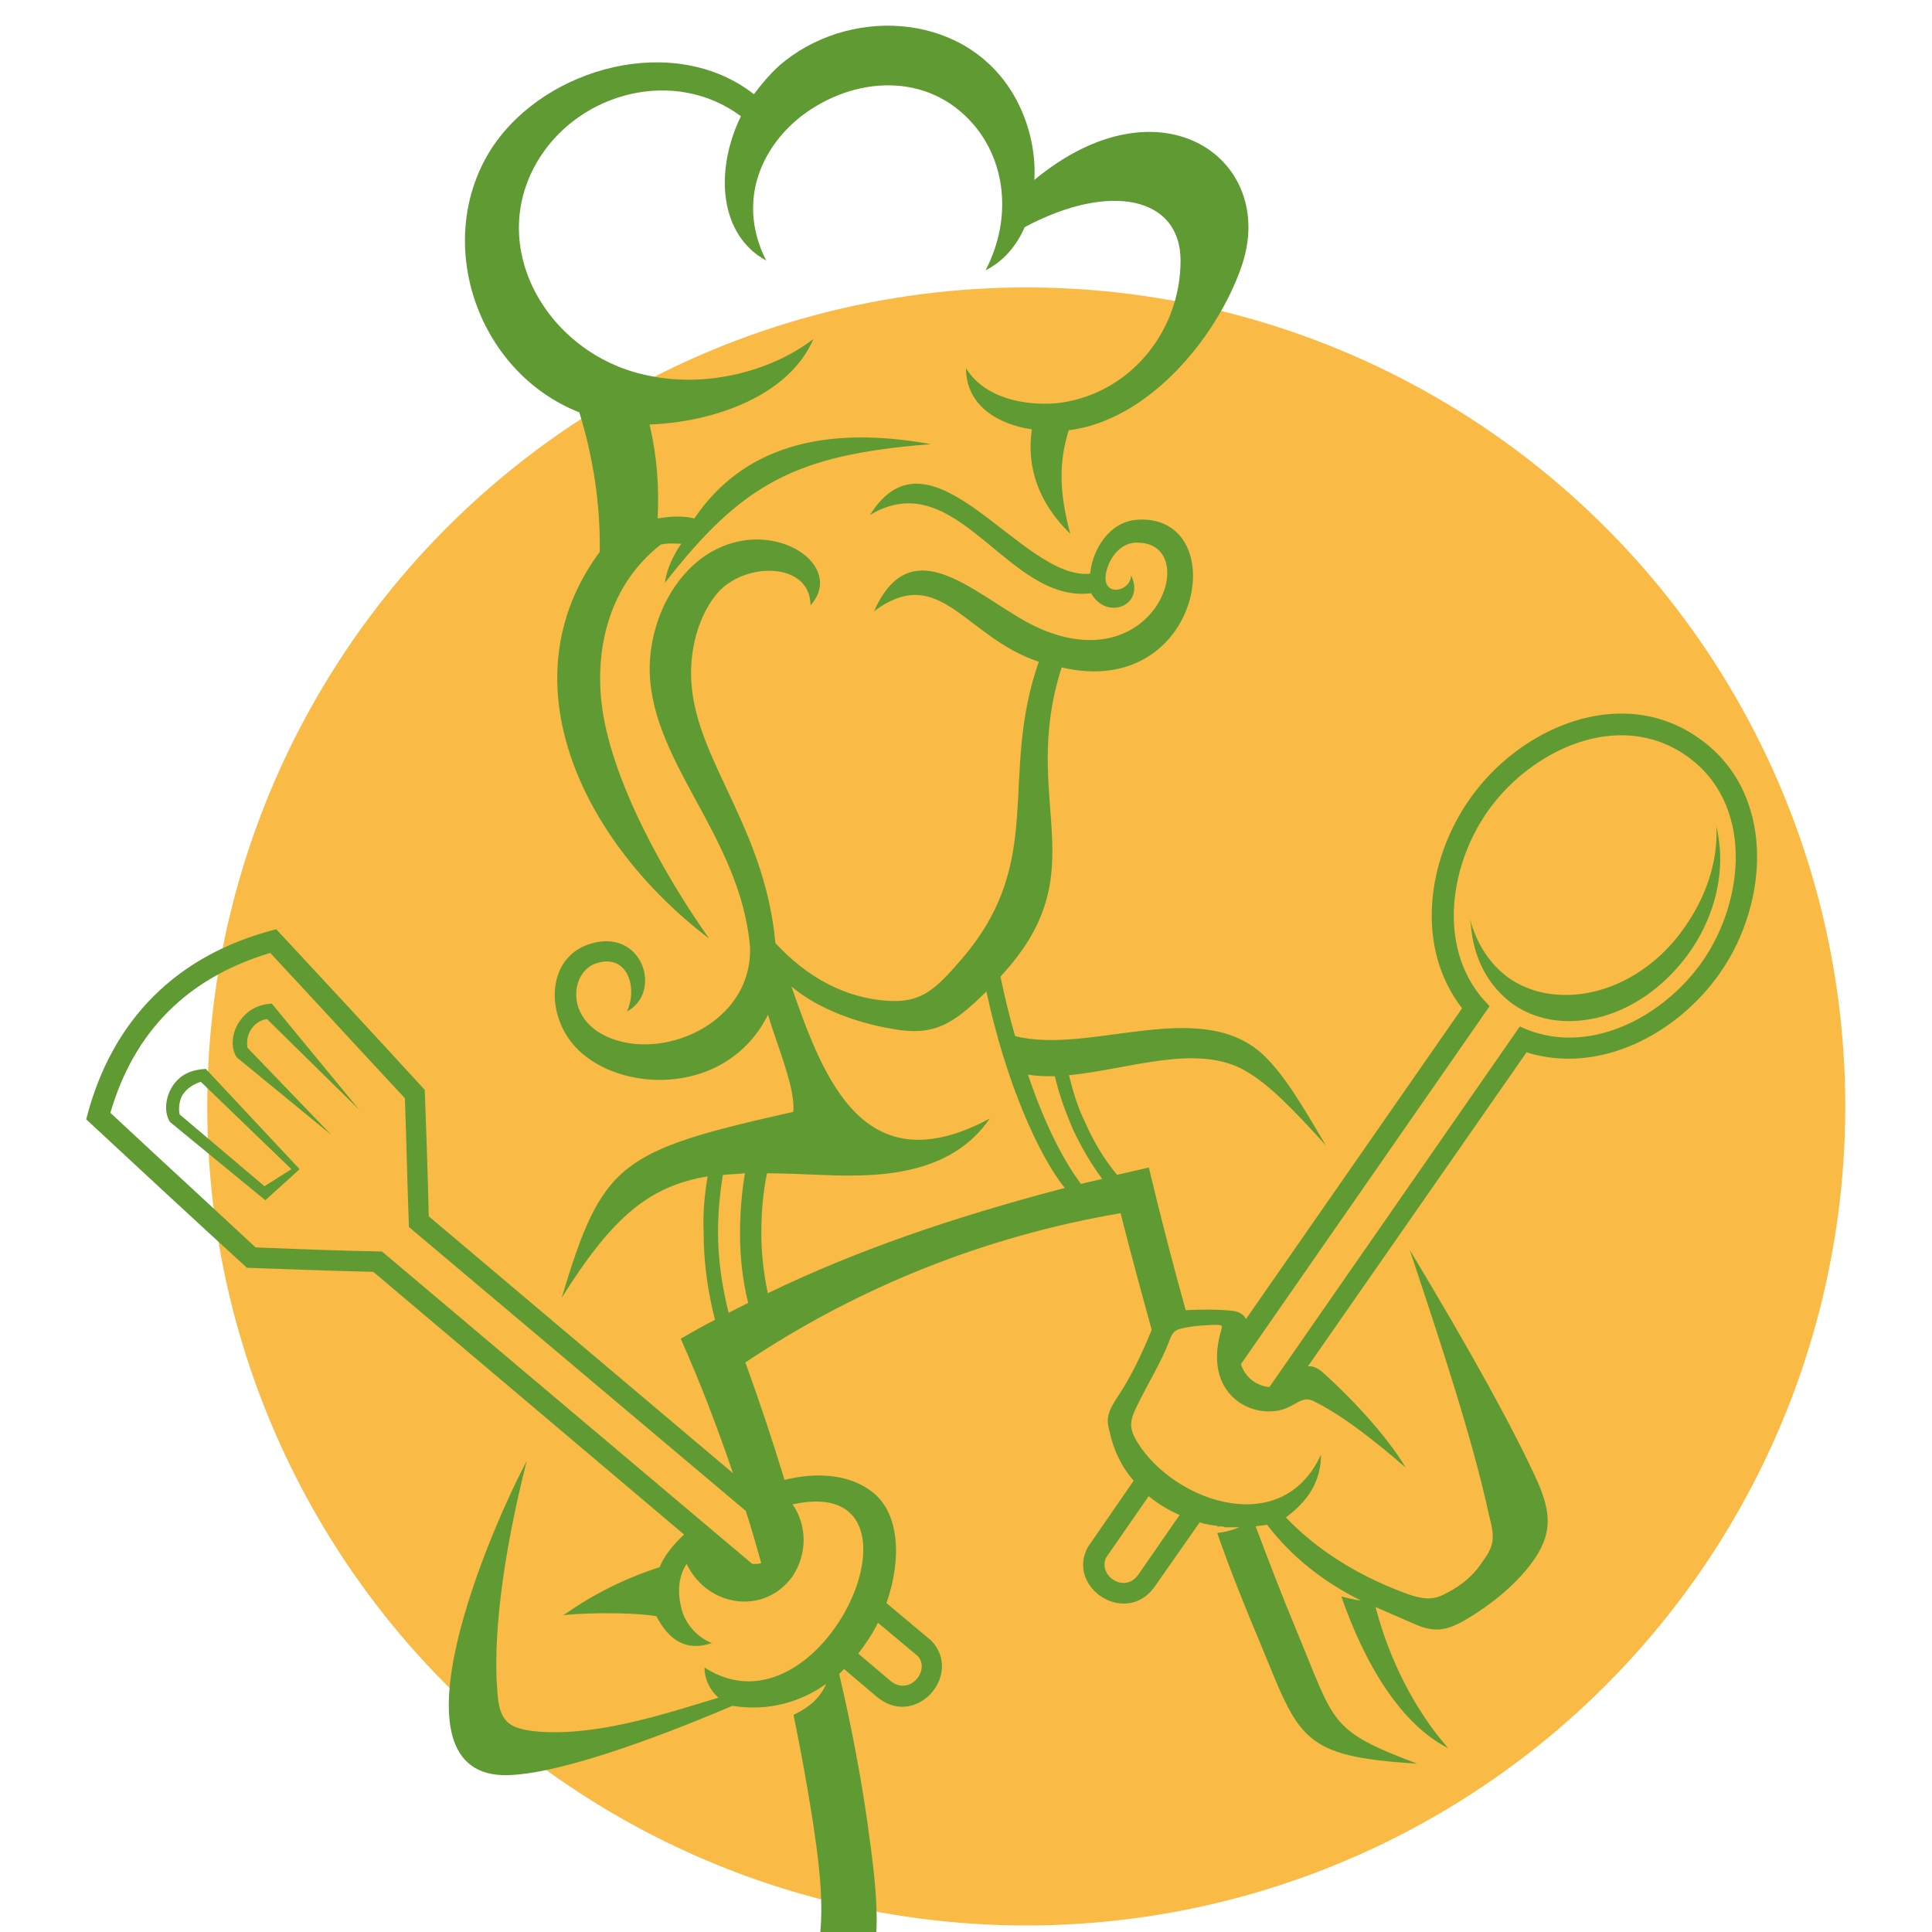
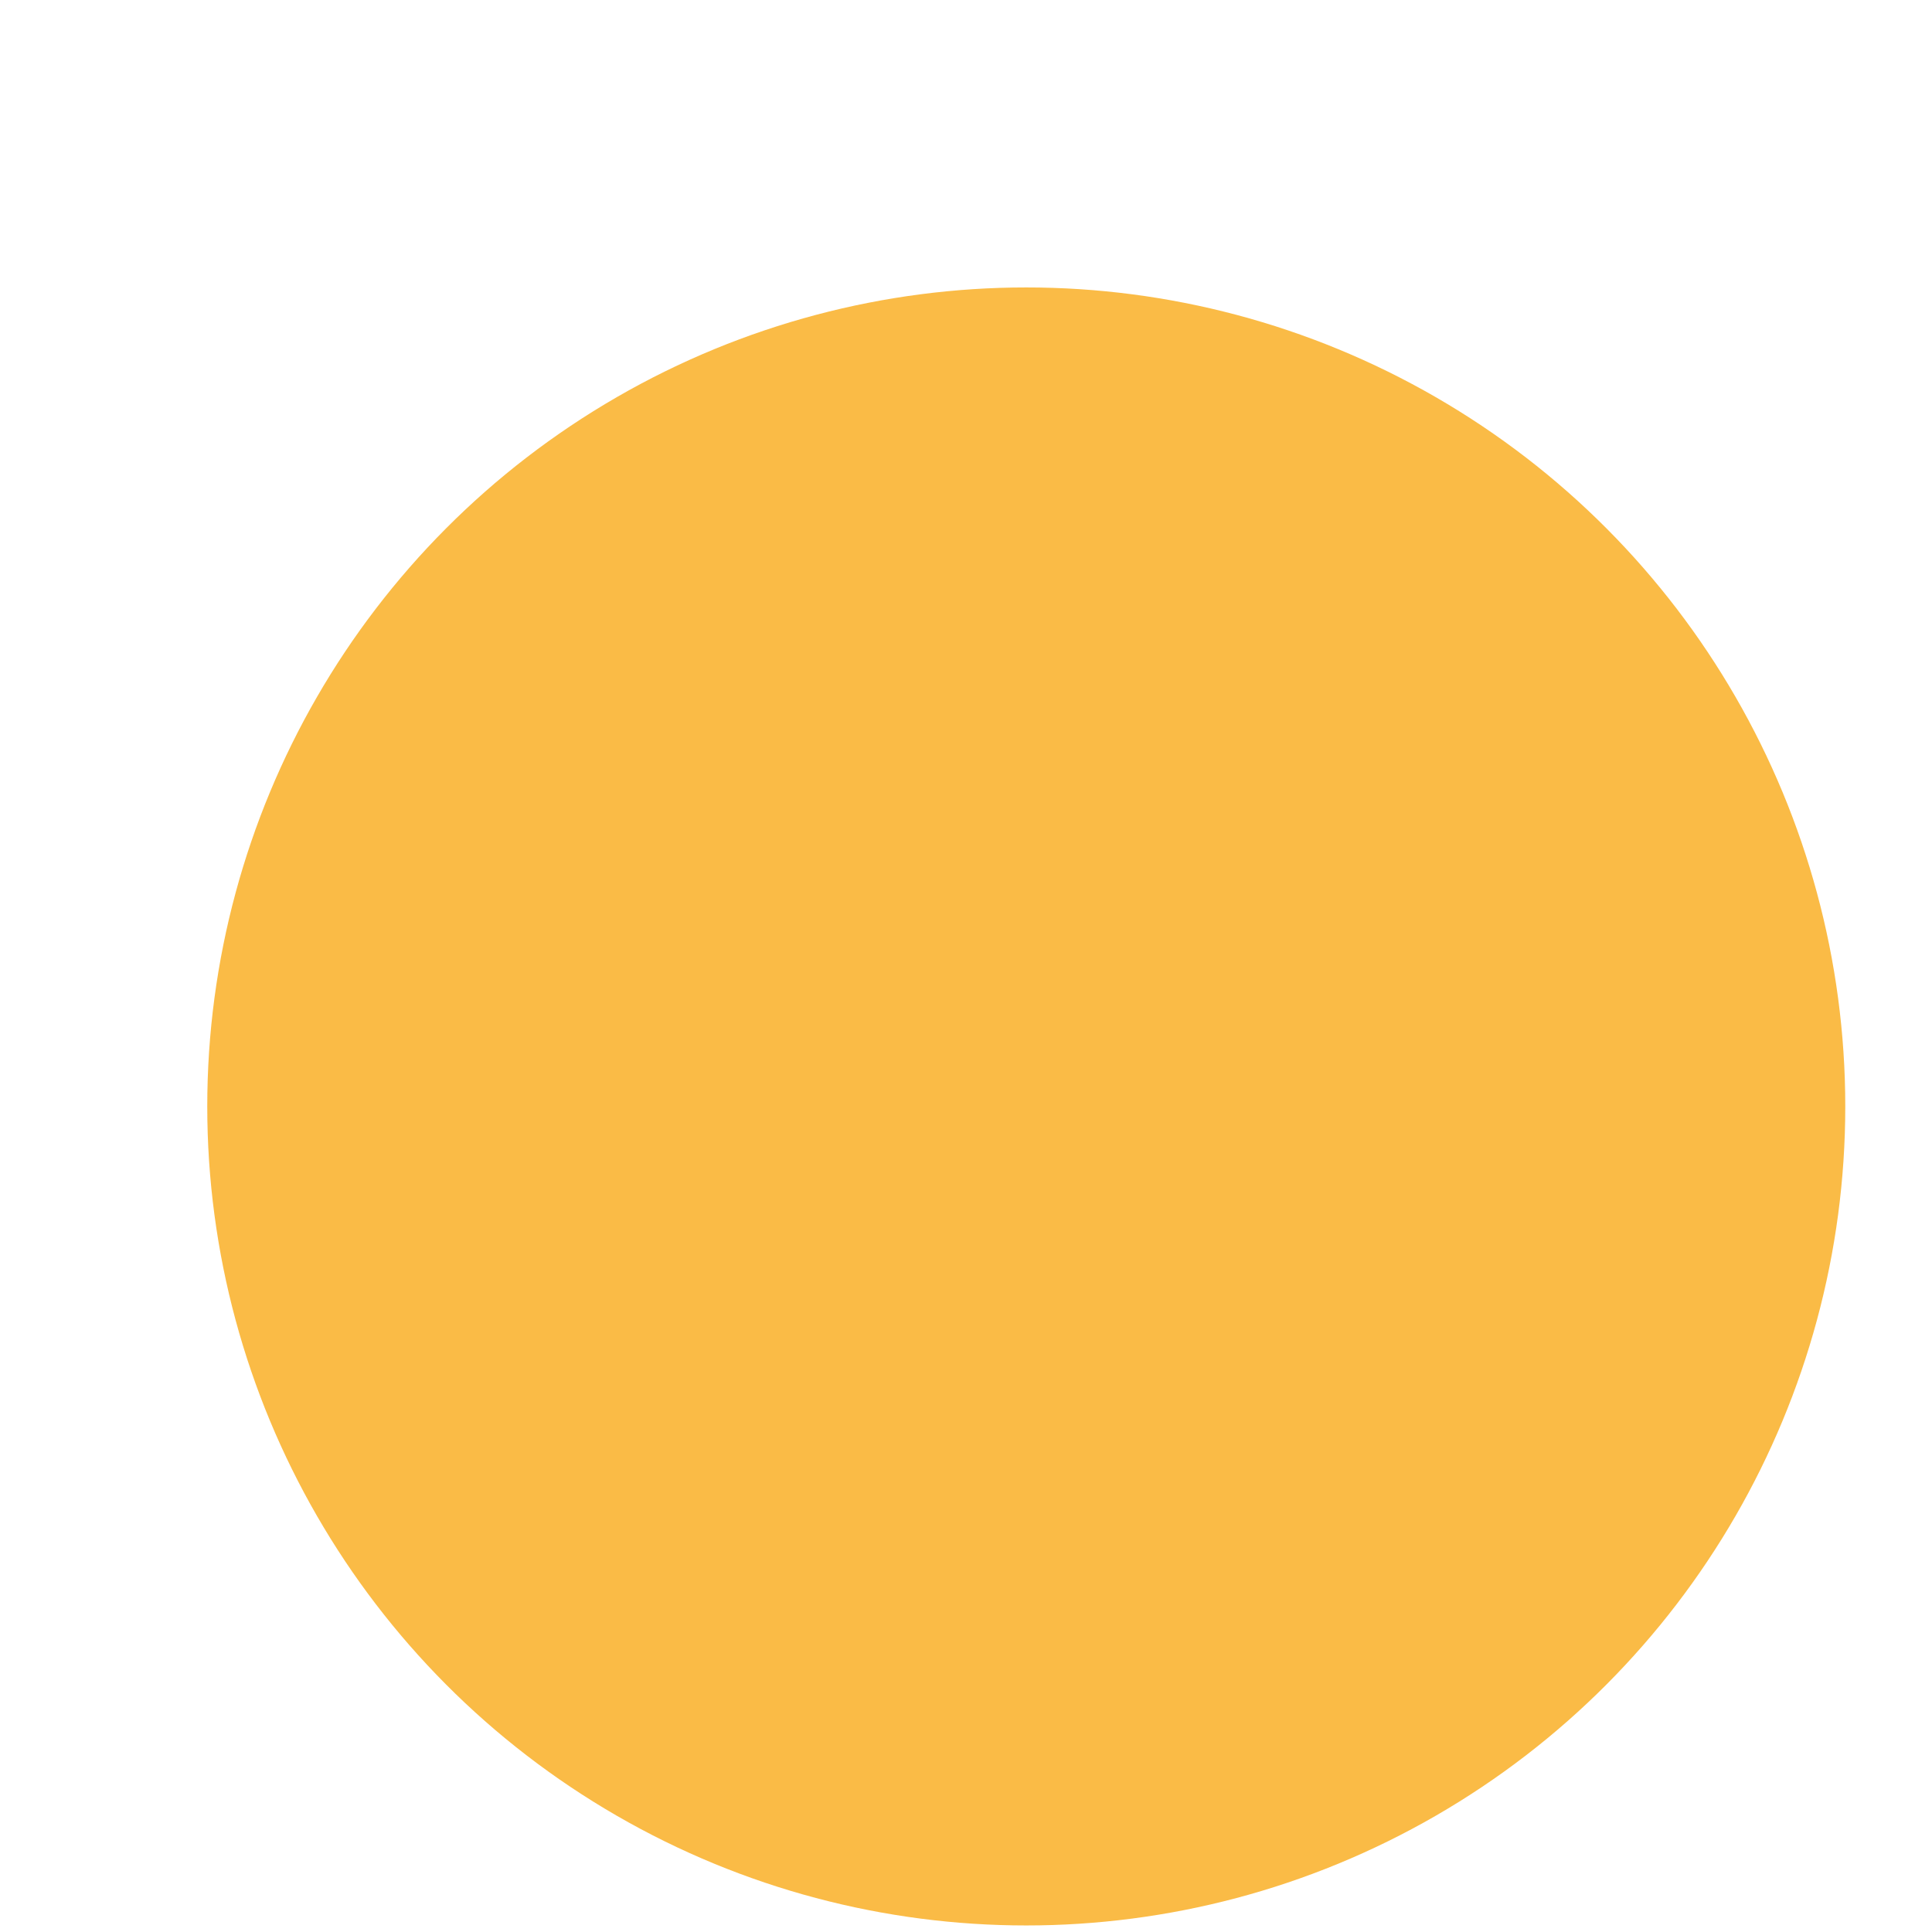
<svg xmlns="http://www.w3.org/2000/svg" version="1.1" id="Calque_1" x="0px" y="0px" width="36px" height="36px" viewBox="0 0 36 36" enable-background="new 0 0 36 36" xml:space="preserve">
  <circle opacity="0.8" fill="#F8AA18" enable-background="new    " cx="19.123" cy="20.617" r="15.261" />
  <g>
-     <path fill="#609A33" d="M23.488,30.632c-0.289-0.685-0.563-1.368-0.807-2.067c0.135-0.016,0.273-0.047,0.41-0.107l0,0h-0.045l0,0   h-0.016h-0.016H23h-0.016l0,0l0,0h-0.016l0,0l0,0h-0.014l0,0h-0.016l0,0h-0.016l0,0l0,0h-0.016l0,0h-0.016l0,0h-0.014l0,0h-0.016   h-0.016l0,0h-0.014l0,0h-0.018l0,0l0,0l-0.016-0.014l0,0l0,0h-0.014l0,0h-0.031l0,0h-0.014l0,0l0,0h-0.016l0,0h-0.016l0,0h-0.016   h-0.014l0,0v-0.017h-0.016l0,0l0,0h-0.014l0,0h-0.018l0,0c-0.092-0.015-0.182-0.029-0.273-0.06l-0.818,1.169   c-0.533,0.806-1.688,0.046-1.262-0.714l0.85-1.231c-0.227-0.258-0.379-0.577-0.455-0.941c-0.061-0.228-0.031-0.35,0.197-0.685   c0.197-0.304,0.396-0.698,0.594-1.186c-0.197-0.713-0.396-1.444-0.58-2.173c-2.507,0.427-4.878,1.369-6.991,2.781   c0.274,0.761,0.517,1.489,0.729,2.189c0.608-0.152,1.216-0.106,1.642,0.229c0.501,0.395,0.546,1.246,0.257,2.066l0.836,0.7   c0.608,0.637-0.304,1.671-1.033,1.031l-0.592-0.501c-0.031,0.03-0.061,0.063-0.091,0.092c0.228,0.974,0.396,1.87,0.517,2.706   c0.44,3.085,0.258,3.327-2.584,5.897c1.748-2.796,1.945-3.419,1.581-5.819c-0.106-0.687-0.228-1.354-0.365-2.023   c0.35-0.166,0.517-0.363,0.608-0.577l0,0c-0.471,0.334-1.064,0.517-1.748,0.409c-0.928,0.396-3.071,1.262-4.181,1.291   c-2.371,0.063-0.273-4.694,0.349-5.851c-0.486,1.916-0.623,3.376-0.547,4.286c0.031,0.548,0.197,0.685,0.668,0.745   c1.125,0.121,2.447-0.319,3.451-0.623c-0.167-0.151-0.259-0.35-0.259-0.563c2.219,1.444,4.454-3.662,1.642-3.039   c0.273,0.396,0.273,0.927,0,1.337c-0.501,0.714-1.565,0.608-1.976-0.228c-0.167,0.257-0.167,0.563-0.091,0.852   c0.076,0.272,0.289,0.517,0.562,0.623c-0.486,0.166-0.806-0.063-1.034-0.501c-0.563-0.092-1.581-0.047-1.732-0.017   c0.577-0.41,1.185-0.7,1.793-0.896c0.075-0.197,0.243-0.411,0.456-0.608l-5.791-4.895c0,0-0.774-0.017-2.356-0.076   c0,0-1.002-0.912-2.994-2.766c0.471-1.855,1.687-3.071,3.541-3.542c1.854,1.991,2.767,2.993,2.767,2.993   c0.06,1.582,0.075,2.356,0.075,2.356l5.669,4.787c-0.29-0.851-0.609-1.687-0.974-2.507c0.213-0.121,0.426-0.244,0.639-0.351   c-0.137-0.531-0.212-1.077-0.212-1.626c-0.016-0.348,0.015-0.697,0.075-1.047c-1.094,0.182-1.778,0.76-2.721,2.264   c0.76-2.523,1.064-2.736,4.316-3.466c0.046-0.425-0.288-1.2-0.471-1.809c-0.805,1.611-2.979,1.458-3.693,0.472   c-0.44-0.594-0.396-1.551,0.379-1.794c0.988-0.304,1.353,0.912,0.685,1.261c0.212-0.457,0-1.094-0.578-0.896   c-0.41,0.137-0.562,0.836,0,1.246c0.973,0.684,2.918-0.016,2.873-1.55c-0.182-2.113-1.93-3.497-1.869-5.29   c0.046-0.957,0.562-1.793,1.247-2.127c1.124-0.562,2.401,0.318,1.748,1.049c0-0.82-1.246-0.82-1.748-0.212   c-0.274,0.334-0.441,0.805-0.472,1.307c-0.106,1.626,1.354,2.872,1.566,5.198c0.577,0.624,1.307,1.049,2.173,1.079   c0.562,0.016,0.82-0.227,1.292-0.774c1.598-1.854,0.684-3.374,1.443-5.547c-1.382-0.457-1.838-1.854-3.07-0.942   c0.745-1.672,2.037-0.122,3.117,0.334c2.174,0.926,2.994-1.611,1.793-1.611c-0.273-0.015-0.502,0.229-0.576,0.517   c-0.139,0.517,0.455,0.411,0.455,0.092c0.273,0.562-0.455,0.851-0.744,0.333c-1.567,0.198-2.495-2.432-4.121-1.458   c1.14-1.825,2.828,1.23,4.103,1.093c0.047-0.47,0.365-0.957,0.854-1.003c1.824-0.151,1.26,3.374-1.385,2.75   c-0.806,2.523,0.699,3.784-1.14,5.761c0.075,0.365,0.167,0.745,0.272,1.109c1.385,0.35,3.391-0.715,4.576,0.305   c0.426,0.379,0.773,0.986,1.215,1.731c-0.605-0.668-1.063-1.14-1.488-1.382c-0.896-0.532-2.189-0.031-3.299,0.075   c0.076,0.304,0.166,0.607,0.303,0.882c0.154,0.35,0.35,0.683,0.594,0.974c0.197-0.046,0.395-0.092,0.592-0.136   c0.213,0.895,0.441,1.777,0.686,2.658c0.287-0.016,0.652-0.016,0.896,0.015c0.105,0.017,0.197,0.076,0.227,0.151l4.027-5.791   c-0.881-1.139-0.652-2.765,0.137-3.891c0.928-1.337,2.813-2.158,4.256-1.155c1.461,1.003,1.338,3.071,0.41,4.393   c-0.789,1.125-2.234,1.899-3.602,1.474l-4.074,5.852c0.092-0.016,0.182,0.031,0.289,0.121c0.441,0.396,1.141,1.11,1.535,1.765   c-0.547-0.472-1.17-0.974-1.732-1.246c-0.152-0.062-0.229,0-0.396,0.091c-0.576,0.334-1.672-0.106-1.322-1.367   c0.031-0.107,0.047-0.138-0.061-0.138c-0.182,0-0.439,0.015-0.639,0.061c-0.15,0.031-0.195,0.062-0.271,0.273   c-0.137,0.365-0.395,0.775-0.592,1.187c-0.139,0.273-0.121,0.395-0.047,0.561c0.592,1.141,2.721,1.992,3.48,0.336   c0,0.5-0.242,0.865-0.654,1.169c0.549,0.578,1.293,1.063,2.189,1.399c0.471,0.182,0.623,0.121,0.912-0.047   c0.26-0.151,0.441-0.334,0.576-0.547c0.215-0.289,0.215-0.44,0.107-0.851c-0.305-1.414-0.896-3.194-1.477-4.94   c1.172,1.946,1.963,3.391,2.387,4.331c0.244,0.563,0.258,0.928-0.029,1.383c-0.318,0.487-0.85,0.913-1.354,1.201   c-0.35,0.197-0.576,0.213-0.941,0.046c-0.457-0.197-0.699-0.305-0.699-0.305c0.258,0.989,0.729,1.916,1.352,2.63   c-0.865-0.441-1.535-1.52-1.99-2.826c0.121,0.03,0.242,0.06,0.365,0.076c-0.67-0.335-1.275-0.791-1.748-1.413   c-0.076,0.016-0.137,0.016-0.213,0.03c0.244,0.653,0.502,1.32,0.775,1.976c0.713,1.716,0.592,1.823,2.232,2.446   C24.232,32.729,24.217,32.395,23.488,30.632L23.488,30.632z M5.583,21.786l-1.748-1.869c-0.258,0.016-0.456,0.091-0.608,0.303   c-0.137,0.199-0.183,0.486-0.061,0.685l1.778,1.46L5.583,21.786z M5.43,21.786l-0.501,0.318l-1.581-1.338   c-0.03-0.121,0-0.304,0.076-0.395c0.075-0.105,0.212-0.182,0.318-0.213L5.43,21.786z M5.065,18.701   c-0.243,0.015-0.44,0.106-0.592,0.318c-0.137,0.183-0.197,0.486-0.06,0.685l1.762,1.444l-1.565-1.626   c-0.015-0.122,0-0.244,0.076-0.35c0.061-0.092,0.167-0.168,0.289-0.183l1.717,1.688L5.065,18.701z M21.98,28.23   c-0.211-0.092-0.408-0.213-0.576-0.351l-0.791,1.141c-0.166,0.334,0.35,0.699,0.609,0.305L21.98,28.23z M23.123,25.419   c0.076,0.242,0.289,0.41,0.531,0.426l4.666-6.718c1.246,0.592,2.674-0.168,3.404-1.216c0.791-1.14,0.959-2.948-0.303-3.83   c-1.262-0.881-2.904-0.106-3.709,1.049c-0.729,1.048-0.943,2.645,0.045,3.618L23.123,25.419z M27.408,17.241   c0.047,0.593,0.305,1.125,0.791,1.475c0.484,0.334,1.078,0.379,1.641,0.229c0.668-0.182,1.244-0.639,1.643-1.202   c0.395-0.562,0.621-1.261,0.561-1.961c-0.014-0.122-0.029-0.257-0.061-0.379c0.031,0.654-0.197,1.307-0.578,1.854   c-0.379,0.562-0.957,1.018-1.627,1.201c-0.561,0.15-1.17,0.105-1.656-0.229c-0.379-0.273-0.605-0.654-0.73-1.094   C27.393,17.166,27.408,17.211,27.408,17.241L27.408,17.241z M16.358,30.237c-0.091,0.197-0.228,0.395-0.365,0.576l0.592,0.501   c0.349,0.306,0.76-0.183,0.517-0.455L16.358,30.237z M14.018,29.142c0.06,0,0.121,0,0.167-0.015   c-0.091-0.319-0.182-0.654-0.289-0.974L7.62,22.864c-0.031-0.806-0.046-1.596-0.076-2.401c-0.835-0.896-1.672-1.809-2.508-2.706   c-1.535,0.457-2.538,1.459-2.979,2.979c0.896,0.836,1.809,1.673,2.706,2.508c0.79,0.031,1.565,0.062,2.355,0.076L14.018,29.142z    M19.656,20.054c-0.166,0-0.35,0-0.501-0.031c0.274,0.82,0.622,1.551,0.987,2.037c0.137-0.031,0.258-0.062,0.396-0.092   c-0.213-0.287-0.396-0.607-0.547-0.926C19.855,20.722,19.732,20.388,19.656,20.054L19.656,20.054z M13.577,24.462   c0.121-0.063,0.243-0.123,0.364-0.184c-0.106-0.426-0.152-0.866-0.152-1.291c0-0.379,0.03-0.76,0.092-1.125   c-0.137,0.016-0.274,0.016-0.411,0.031c-0.061,0.365-0.091,0.729-0.091,1.078C13.38,23.474,13.455,23.976,13.577,24.462   L13.577,24.462z M14.307,24.097c1.641-0.791,3.389-1.397,5.533-1.961c-0.486-0.607-1.096-1.961-1.46-3.662   c-0.638,0.637-1.003,0.835-1.748,0.698c-0.638-0.106-1.384-0.364-1.884-0.79c0.608,1.763,1.368,3.708,3.694,2.461   c-0.73,1.065-2.067,1.095-3.116,1.051c-0.38-0.016-0.729-0.031-1.034-0.031c-0.076,0.365-0.106,0.744-0.106,1.107   C14.185,23.352,14.23,23.731,14.307,24.097L14.307,24.097z M14.93,2.165c-0.791,0.623-1.186,1.641-0.653,2.69   c-0.866-0.471-0.972-1.657-0.471-2.69c-1.23-0.912-2.994-0.456-3.77,0.805c-1.003,1.642,0.182,3.618,1.976,4.013   c1.094,0.259,2.34-0.046,3.146-0.668c-0.456,1.063-1.854,1.55-3.055,1.596c0.136,0.562,0.182,1.155,0.151,1.749   c0.274-0.046,0.486-0.046,0.684,0c0.897-1.323,2.387-1.749,4.408-1.384c-2.523,0.197-3.51,0.729-4.956,2.584   c0.031-0.258,0.167-0.532,0.304-0.729c-0.091,0-0.228-0.016-0.379,0.015c-0.958,0.745-1.216,1.9-1.11,2.918   c0.152,1.444,1.201,3.283,2.007,4.423c-2.326-1.764-3.831-4.773-2.037-7.204c0.015-0.882-0.122-1.763-0.38-2.599   c-1.93-0.76-2.751-3.237-1.611-4.955c1.003-1.489,3.39-2.128,4.864-0.973c0.137-0.182,0.289-0.365,0.471-0.532   c1.261-1.094,3.373-1.018,4.315,0.456c0.319,0.501,0.472,1.109,0.44,1.672c2.371-1.961,4.545-0.365,3.861,1.61   c-0.455,1.323-1.732,2.873-3.221,3.055c-0.168,0.547-0.197,1.094,0.029,1.93c-0.592-0.577-0.821-1.246-0.715-1.946   C18.607,7.911,18,7.562,18,6.862c0.35,0.562,1.094,0.698,1.672,0.653c1.338-0.137,2.326-1.307,2.326-2.66   c0-1.184-1.309-1.474-2.904-0.623c-0.152,0.349-0.396,0.638-0.729,0.805c0.517-1.003,0.35-2.052-0.228-2.721   C17.285,1.328,15.903,1.419,14.93,2.165L14.93,2.165z" />
-   </g>
+     </g>
</svg>